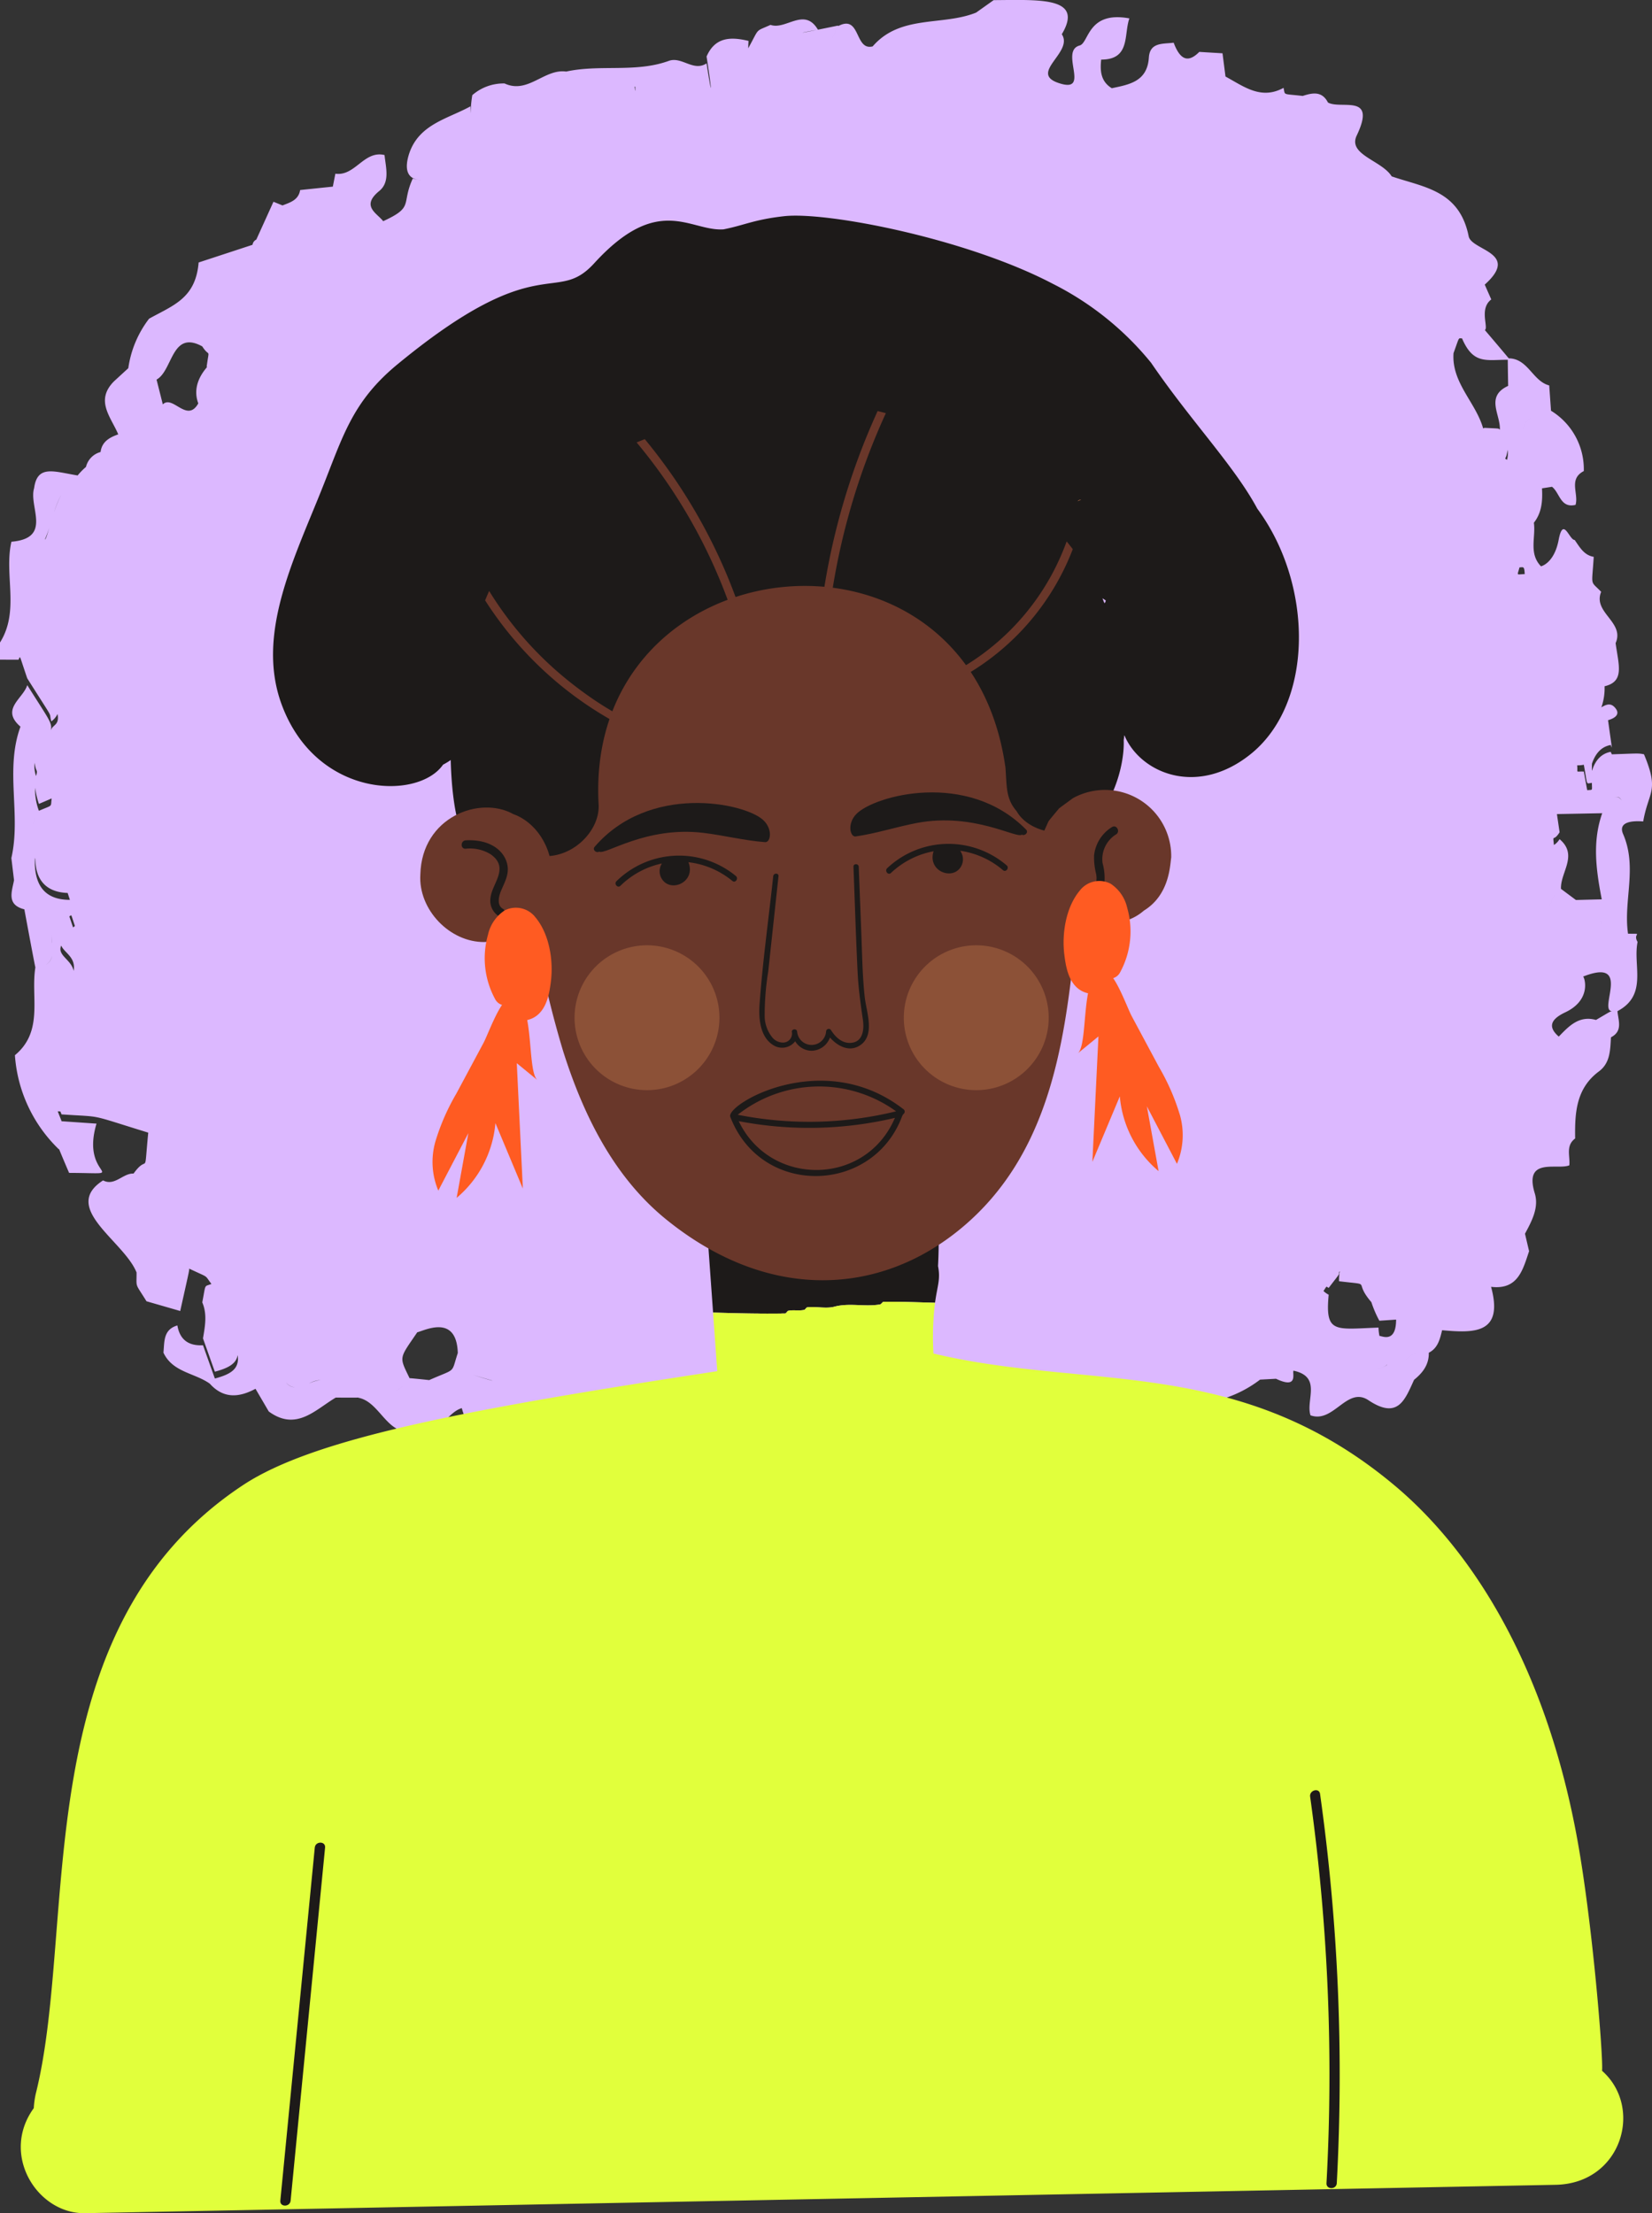
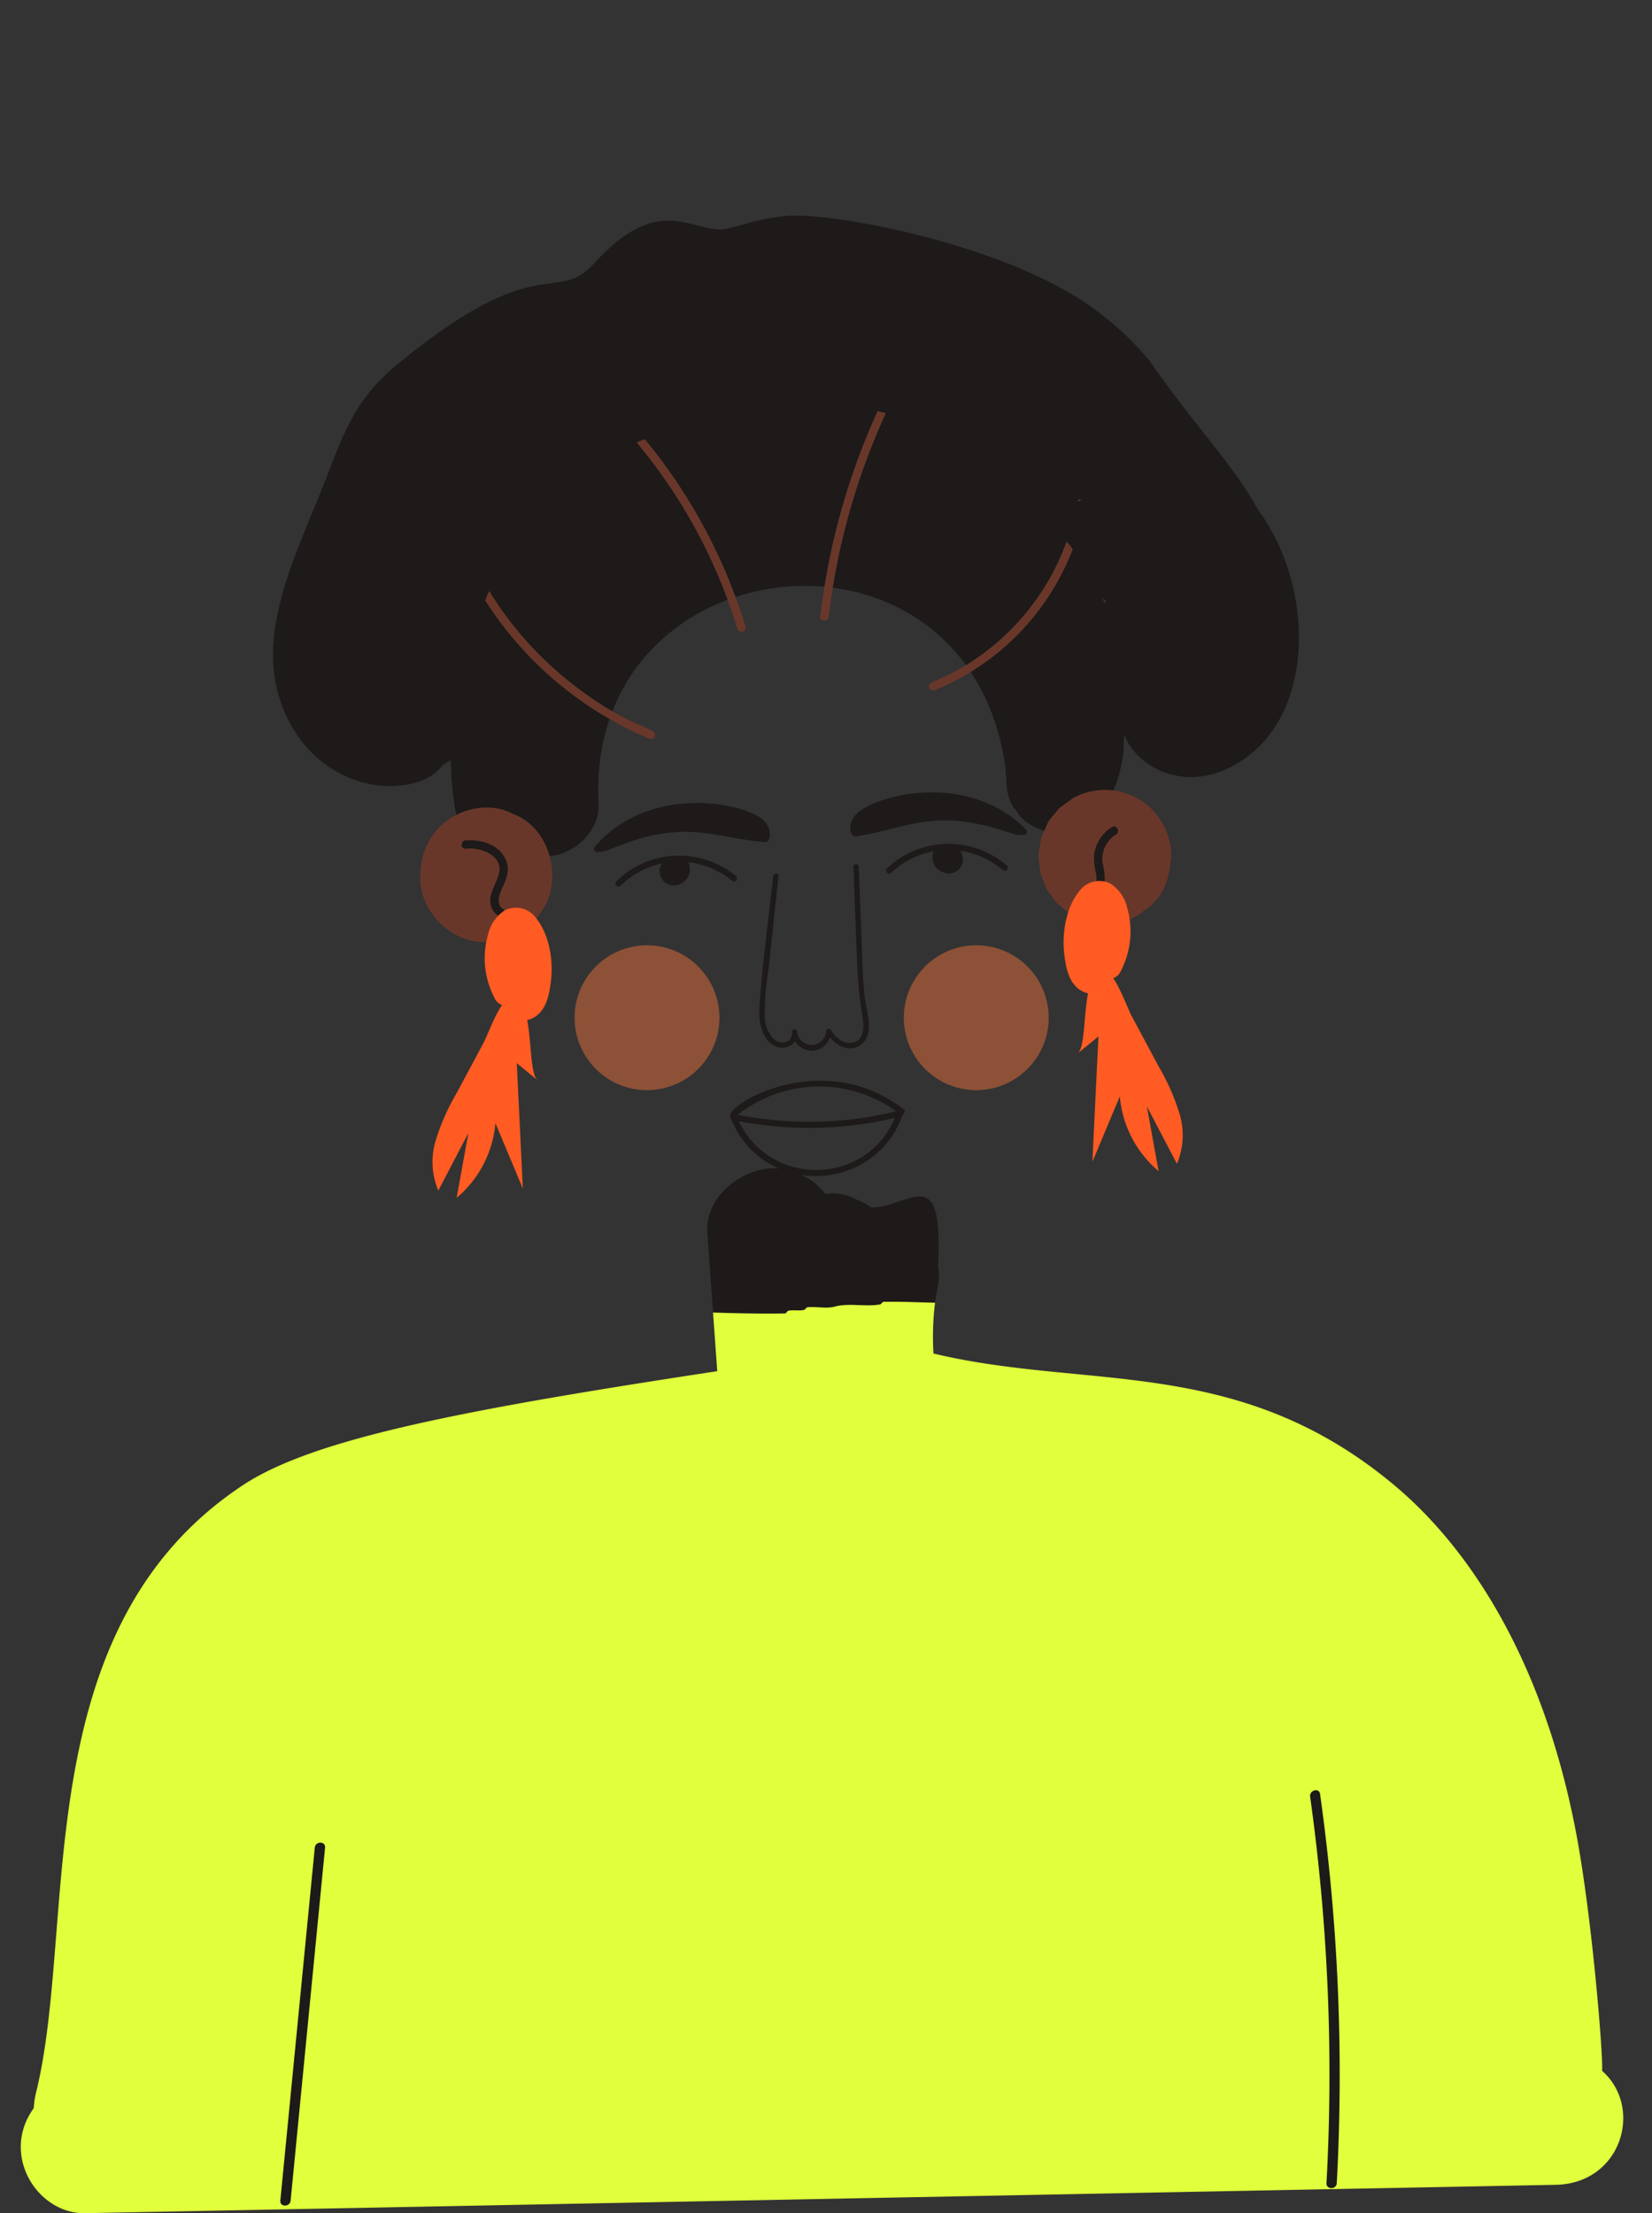
<svg xmlns="http://www.w3.org/2000/svg" width="310.036" height="415.36" viewBox="0 0 310.036 415.36">
  <rect x="0" y="0" width="310.036" height="415.36" fill="#333333" stroke="none" />
  <defs>
    <clipPath id="clip-path">
-       <rect id="Rectangle_79" data-name="Rectangle 79" width="310.036" height="289.384" fill="#dcb8ff" />
-     </clipPath>
+       </clipPath>
    <clipPath id="clip-path-2">
      <rect id="Rectangle_75" data-name="Rectangle 75" width="300.742" height="374.884" fill="none" />
    </clipPath>
  </defs>
  <g id="Group_393" data-name="Group 393" transform="translate(-87 -3280.905)">
    <g id="Group_232" data-name="Group 232" transform="translate(87 3280.905)">
      <g id="Group_156" data-name="Group 156" clip-path="url(#clip-path)">
-         <path id="Path_985" data-name="Path 985" d="M308.53,141.563c-1.081-.227-1.327-.153-6.035.007l-.209-.464c-3.871.689-3.524,5.887-3.524,2.232.6-1.789,1.659-3.186,3.524-3.52.3.663.36,1.554-.5-4.655,1.305-.373,2.465-1.142,1.216-2.452-.815-.852-1.632-.449-2.465.035a10.865,10.865,0,0,0,.6-3.953c3.8-.887,2.624-3.969,2.07-8.094,1.757-3.96-4.322-5.715-2.713-9.631-2.127-2.216-1.748-.8-1.395-6.562-1.846-.316-2.631-1.833-3.576-3.167-1.02.017-2.147-4.551-3.01,0-.841,4.42-3.326,4.958-3.315,4.939-2.336-2.417-.946-5.44-1.332-8.173a8.4,8.4,0,0,0-1.473-.054,8.4,8.4,0,0,1,1.473.054c1.515-1.914,1.648-4.156,1.526-6.455l1.877-.294c1.475,1.131,1.56,4.067,4.415,3.4.639-2.086-1.388-4.823,1.552-6.347a12.86,12.86,0,0,0-6.153-11.324q-.167-2.373-.336-4.747c-3.114-.813-3.951-5.017-7.567-5.087-.035.039.493.573-4.509-5.3.717-.512-1.114-4.006,1.2-5.754q-.615-1.389-1.225-2.779c6.724-6.033-2.471-6.373-3.016-9.071-1.739-8.644-8.4-9.173-14.448-11.244l0,0c-1.848-3-8.291-4.045-6.56-7.672,3.816-8-2.951-4.817-5.4-6.192-1.118-2.184-2.9-1.831-4.738-1.234-3.938-.445-3.241-.078-3.6-1.517-4.224,2.323-7.484-.281-10.893-2.125q-.278-2.181-.558-4.361-2.181-.127-4.357-.262c-1.768,1.776-3.417,2.016-4.81-1.728-1.955.272-4.463-.148-4.655,2.792-.292,4.492-3.635,5.054-6.957,5.754.307,1.475.305,1.465,0,0-2.073-1.268-2.221-3.252-1.992-5.372h0c5.527,0,4.213-4.686,5.292-7.733-7.852-1.456-7.563,4.6-9.332,5.085-3.906,1.068,2.317,9.2-4.019,7.018-5.52-1.9,2.923-5.758.669-9.13,4.187-7.018-4.021-6.458-12.791-6.4q-1.644,1.17-3.293,2.341c-6.327,2.55-14.214.325-19.41,6.34-3.43.88-2.219-6.048-6.449-3.821,0-.011-.057-.083-.059-.081-.351.885-.761,1.75-1.164,2.618.4-.867.813-1.735,1.164-2.618-1.574.325-2.807.573-3.766.765-2.554-4.313-6,.122-8.9-.9-2.964,1.351-2,.429-4.124,4.291-.007.1-.107.425,0-1.282-3.282-.791-6.264-.78-7.874,2.927,1.009,6.547,1.116,8.526,0,1.286-2.491,1.635-4.69-1.384-7.135-.449-6.24,2.243-12.883.6-19.212,1.988-4.108-.571-7.173,4.274-11.568,2.232a8.921,8.921,0,0,0-6.052,2.193c-.425,2.509-.316,5.026-.355,2.105-4.261,2.352-9.581,3.319-11.464,8.774-1.783,5.383,2.14,4.973,2.14,5.028A4.934,4.934,0,0,1,77.47,33.5c-2.238,4.9.336,5.3-5.558,8.012-1.083-1.456-4.263-2.794-.745-5.658,2.064-1.68,1.242-4.4,1-6.756-3.871-.926-5.507,4.028-9.226,3.5q-.239,1.21-.475,2.421c0,.017.209-.022-6.139.647-.3,1.883-1.861,2.323-3.311,2.888-.564-.231-1.127-.462-1.693-.689q-1.608,3.554-3.217,7.094a1.323,1.323,0,0,0-.717.985q-5.057,1.661-10.11,3.317c-.567,6.756-4.764,8.023-9.3,10.551a19.792,19.792,0,0,0-3.9,9.287q-1.337,1.229-2.674,2.456c-3.622,3.627-.564,6.728.785,9.964-1.632.578-3.06,1.358-3.317,3.313a3.843,3.843,0,0,0-2.74,2.8,12.474,12.474,0,0,0-1.563,1.6c-4.483-.732-7.56-2.057-8.169,2.389-1.066,3.5,3.507,9.389-4.259,10.049C.721,107.9,3.746,114.625,0,120.584V123.8q1.739.007,3.478.011c.379-.728.035-1.181,1.632,3.487,5.44,8.62,3.919,5.9,4.522,8.092A3.726,3.726,0,0,0,10.8,134c.412,2.243-1.035,1.935-1.251,3.171.253-1.563-.155-1.807-4.435-8.587-.763,2.541-5.091,4.5-1.271,7.794-2.957,8.051.15,16.524-1.709,24.652q.248,2.082.5,4.161c-.421,2.2-1.432,4.612,1.938,5.47.567,3.075,2.023,10.884,2.068,10.884-.911,5.584,1.615,11.967-3.842,16.494a27.127,27.127,0,0,0,8.284,17.688c.015-.166-.377-.878,1.885,4.394,12.259.054,1.99,1.277,5.146-9.243l-6.567-.451c.009-.076-.316-.822-.713-1.861.615.063.427-.144.71.575,8.14.562,4.605-.166,16.278,3.428-.861,8.953.116,3.707-2.755,7.68-2-.092-3.533,2.424-5.721,1.284-8.025,5.159,3.925,11.366,6.283,17.279.017,3.034-.357,1.809,1.866,5.405q3.165.912,6.329,1.826c1.48-6.68,1.768-7.783,1.672-7.959,3.949,1.883,2.766,1.037,4.187,2.881-1.432.569-1.02-.15-1.72,3.459.961,2.236.51,4.5.135,6.761q1.108,3.122,2.221,6.248c2.563-.678,4.017-1.506,4.293-3.119.351,2.5-1.122,3.566-4.291,4.4.007-.015-.124-.34-2.223-6.246-2.674.148-4.341-1-4.808-3.716-2.679.778-2.41,3.064-2.615,5.106,1.726,3.7,5.861,3.794,8.7,5.823,2.574,2.864,5.5,2.613,8.576.959l2.491,4.259c5.152,3.76,8.681-.292,12.571-2.609,4.858.033,4.259-.028,4.219.026,4.459.819,5.518,8.223,11.564,5.972,3.823,1.144,4.984-3.169,7.872-4.015,1.678,6.257,7.131,9.269,12.665,9.269-1.007,4.483-6.617,1.312-8.513,5.536,5.037,1.19,8.234,6.438,14.171,5.381-.19.464-.384.931-.575,1.4,2.164,2.173,1.807,1.343,1.689,3.522h11.255c3.125-4.154,8.864-.325,12.262-3.648a12.624,12.624,0,0,0,2.75.329c.327,2.463,3.991.809,4.28,3.319h16.076q.183-1.383.364-2.764c-4.485-.926-2.79-.12-3.89-2.561.626-.022.514.026.689.615,3.23.663,3.609.942,4.37.092a2.262,2.262,0,0,1-.017-.9c1.107-.074-.381.5.017,2.19,8.661,1.425,16.647-1,24.477-4.3,2.288.944,4.59,1.983,6.325-.913,0-.017,2.99-1.223,3.008-1.223,2.073,1.443,4.278.663,6.451.39,4.912,1.122,9.882,2.471,13.044-3.306,1.425-2.339,3.254-3.716,6.139-2.572q1.648-.422,3.3-.848c.578-1.632,2.1-3.049,1.151-5.032-4.592,1.107-5.165-.3-4.9-2.245.248,1.19,1.419,1.8,4.9.959,2.984-6.656,2.286-5.664,2.539-4.383,2.145-.911,4.174-1.031,5.2,1.5,1.227,3.019-1.608,2.4-2.984,3.147-1.881,1.018-.983,2.663-.75,4.134,4.35.85,8.546.07,12.7-1.183q-.958-1.559-1.916-3.123c-2.408-1.356-3.158-2.966-2.785-4.747a22.27,22.27,0,0,0,6.323-3.387q1.5-.082,2.992-.161c4.267,2.027,3-1.1,3.284-1.519,5.381,1.151,2.256,5.534,3.186,8.378,4.346,1.578,6.846-5.518,10.873-2.835,5.551,3.7,6.846-.07,8.57-3.834,1.624-1.31,2.814-2.853,2.759-5.076,1.728-.878,2.086-2.567,2.5-4.224,5.937.527,11.608.756,9.189-8.145,5.041.61,5.954-3.18,7.133-6.687q-.386-1.641-.769-3.282c1.282-2.371,2.648-4.921,1.837-7.576-2.1-6.883,4.226-4.331,6.482-5.257.185-1.72-.739-3.677,1.094-5.037-.07-4.745.135-9.374,4.461-12.588,2.149-1.6,2.114-4.049,2.262-6.4,2.267-1.177,1.375-3.134,1.218-4.91h0c5.745-3.027,2.866-8.563,3.777-12.994-1.022-1.711,1.332-1.508-1.792-1.541-.909-6.174,1.8-12.432-.924-18.7-1.027-2.36,1.853-2.524,3.77-2.365,1.011-5.771,3.075-5.579.15-12.606M8.421,101.25a21.873,21.873,0,0,0,.822-2.186c-.379,1.282-.652,2.186-.822,2.186m1.739-5.15a18.766,18.766,0,0,1,1.3-3.184,23.212,23.212,0,0,0-1.3,3.184M9.7,149.843c-.238,1.722.333,1.14-2.4,2.321a11.075,11.075,0,0,1-.7-4.324,15.688,15.688,0,0,0,.7,3.036l2.4-1.033m-3.206-6.689c.231,1.833.656,1.133.277,2.482a5.521,5.521,0,0,1-.277-2.482m.161,10.154a4.207,4.207,0,0,0-.39,1.541,4.124,4.124,0,0,1,.39-1.541m1.985,27.74a2.432,2.432,0,0,0,1.131-1.735,2.319,2.319,0,0,1-1.131,1.735m1.04-5.592c-.011.983.15,2.077.05,1.367a13.324,13.324,0,0,1-.05-1.367m-3.13-14.408c.272,0-.669,6.3,6.146,6.538.139.432.283.859.421,1.292-4.76.007-6.767-2.787-6.567-7.831m7.273,21.169c-.436-2.16-3.149-2.914-2.33-4.751.584,1.388,2.774,2.138,2.33,4.751m-.109-8.164-.7-2.062a4.514,4.514,0,0,0-1.741.362,4.552,4.552,0,0,1,1.741-.364c.49-.264.207-.671,1.042,1.791a2.4,2.4,0,0,1-.342.272m23.5-98.345c-2.116,3.786-4.8-1.667-6.658.19-1.181-4.7-1.186-4.666-1.168-4.657,3.066-1.7,2.79-9.4,8.57-6.231,1.438,2.256,1.327.033.822,3.86.706-.379-3.138,2.65-1.565,6.839M48.033,259.569a2.61,2.61,0,0,1,1.107-1.9,2.61,2.61,0,0,0-1.107,1.9m5.645-.153a2.2,2.2,0,0,0,1.678.942,2.047,2.047,0,0,1-1.678-.942m4.317.233a4.8,4.8,0,0,1,2.177-.65,6.417,6.417,0,0,0-2.177.65M62.827,39.942q-.265-3.684,0,0a5.456,5.456,0,0,1,2.635,2.493,5.456,5.456,0,0,0-2.635-2.493M73.7,261.02c1.144-.126,1.445-.425,2.356-1.458-.918,1.042-1.21,1.332-2.356,1.458m12.216-7.092c-1.316,3.991-.166,2.779-5.366,5.08-.068.371-.107.754-.163,1.129.057-.375.1-.756.163-1.129-.323-.035-3.359-.357-3.685-.357-2-4.139-1.975-3.583,1.443-8.611,1.478-.377,7.38-3.439,7.608,3.888l4.025-1.637h0q-2.014.817-4.025,1.637m2.489,4c4.35,1.292,3.949,1.14,3.949,1.179-1.316-.349-2.633-.789-3.949-1.179m11.34,11.815a5.719,5.719,0,0,1,1.515,3.515,5.731,5.731,0,0,0-1.515-3.515m50.328-6.122a4.42,4.42,0,0,1-2.7-1.517,4.637,4.637,0,0,0,2.7,1.517M153.258,5.627c-4.854.968-1.892.279,0,0M143.211,243.419c3.76.142,2.716.482,3.117-1.349.139.061.281.118.423.177-1.024,1.876-.739,4.655,1.088,5.361.1-.1.05-.371.179,1.927,2.914.22,3.2,2.014,3.077,4.058-.124-1.465-.8-2.6-3.077-2.772-1.883,1.055-1.38,2.768-1.207,4.387q1.984.288,3.971.573c-.8,4.208.161,7-.558,4.25-4.527.113-2.761.349-7.961-1.175-1.027-2.308-.312-.357.072-1.85-1.469-4.642.074-9.09.878-13.587M119.226,16.269c.028,1.565-.068.318-.122,0,.041,0,.081,0,.122,0M165.439,281c-1.809-.026.6-.264,1.179-.362a1.634,1.634,0,0,1-1.179.362m29.089-2.851c-.325-.329-.29.031,1.665-.7a3.306,3.306,0,0,1-1.665.7M192.665,5.609a5.687,5.687,0,0,1,3.607-.693,5.53,5.53,0,0,0-3.607.693m65.719,251.374c2.053-.667,1.748-.787,1.94-.894-.1.094.107.229-1.94.894m.5-6.272a8.655,8.655,0,0,1-.174-1.556c-8.175.29-10.045,1.168-9.354-6.168a4.24,4.24,0,0,1-.974-.7c.724-1.044.41-.863.974-.582,2.254-2.942,1.935-2.41,1.957-2.975.3-.34-.041-.063-.009,1.726,6.588.809,2.463-.259,6.068,3.93a20.311,20.311,0,0,0,1.5,3.483l3.138-.211c0,4.49-2.668,3.058-3.123,3.058m4.788,4.788h0a3.282,3.282,0,0,1,2.193-1.523,3.29,3.29,0,0,0-2.193,1.523M282.828,86.3c-.656-.462-.177.2.116-1.879a4.773,4.773,0,0,1-.116,1.879m-1.34-5.649c-.314-.29.05-.2-2.877-.355l-.266.1c-1.377-4.886-5.952-8.554-5.558-14.116,1.157-3.184.857-2.79,1.6-2.768,2.105,4.932,4.555,3.995,8.563,4.008.039-.039-.009-.532.089,4.9-4.352,2-1.395,5.42-1.556,8.234m6.157-2.341a3.01,3.01,0,0,0-1.815,2.537,3.006,3.006,0,0,1,1.815-2.537m-1.489,29.431c-1.643.046-1.4.375-.985-1.258.748-.022.907-.283.985,1.258,1.258,1.234,2,1.395,2.439.928-.44.466-1.181.305-2.439-.928m14.611,66.477c-.61-1.053-.5-2.652-.3-4.326-.2,1.674-.309,3.274.3,4.326m-3.522-30.7c.752,4.117.336,3.515,1.517,3.409,0,1.543.229,1.266-.883,1.366q-.317-1.746-.634-3.491c-1.617-.085-1.1.4-1.247-1.17a5.6,5.6,0,0,0,1.247-.113M292.694,156.2q-.252-1.71-.5-3.417l8.5-.163c-1.9,5.377-1.131,10.769-.087,16.163l-4.851.122c-2.936-2.179-2.779-2.084-2.8-2.075-.155-3.112,3.3-6.327-.266-9.343a3.346,3.346,0,0,1-1.057,1.1c-.244-2.24-.142-.449,1.057-2.389m-.6,11.32c-.946,1.059-1.212,2.641-1.833,3.951.621-1.31.885-2.892,1.833-3.951m7.432,23.9c-3.186-.876-5.072,1.153-6.983,3.125-2.2-1.9-1.377-3.326,1.223-4.555,4.865-2.3,3.694-6.371,3.35-6.713,9.3-3.657,2.737,6.4,5.427,6.5-.353.024-.623.251-3.016,1.643m3.25-41.756c1.948-.475.693.957,3.491,1.271-2.659-.3-1.693-1.709-3.491-1.271" transform="translate(0 0)" fill="#dcb8ff" />
+         <path id="Path_985" data-name="Path 985" d="M308.53,141.563c-1.081-.227-1.327-.153-6.035.007l-.209-.464c-3.871.689-3.524,5.887-3.524,2.232.6-1.789,1.659-3.186,3.524-3.52.3.663.36,1.554-.5-4.655,1.305-.373,2.465-1.142,1.216-2.452-.815-.852-1.632-.449-2.465.035a10.865,10.865,0,0,0,.6-3.953c3.8-.887,2.624-3.969,2.07-8.094,1.757-3.96-4.322-5.715-2.713-9.631-2.127-2.216-1.748-.8-1.395-6.562-1.846-.316-2.631-1.833-3.576-3.167-1.02.017-2.147-4.551-3.01,0-.841,4.42-3.326,4.958-3.315,4.939-2.336-2.417-.946-5.44-1.332-8.173a8.4,8.4,0,0,0-1.473-.054,8.4,8.4,0,0,1,1.473.054c1.515-1.914,1.648-4.156,1.526-6.455l1.877-.294c1.475,1.131,1.56,4.067,4.415,3.4.639-2.086-1.388-4.823,1.552-6.347a12.86,12.86,0,0,0-6.153-11.324q-.167-2.373-.336-4.747c-3.114-.813-3.951-5.017-7.567-5.087-.035.039.493.573-4.509-5.3.717-.512-1.114-4.006,1.2-5.754q-.615-1.389-1.225-2.779c6.724-6.033-2.471-6.373-3.016-9.071-1.739-8.644-8.4-9.173-14.448-11.244l0,0c-1.848-3-8.291-4.045-6.56-7.672,3.816-8-2.951-4.817-5.4-6.192-1.118-2.184-2.9-1.831-4.738-1.234-3.938-.445-3.241-.078-3.6-1.517-4.224,2.323-7.484-.281-10.893-2.125q-.278-2.181-.558-4.361-2.181-.127-4.357-.262c-1.768,1.776-3.417,2.016-4.81-1.728-1.955.272-4.463-.148-4.655,2.792-.292,4.492-3.635,5.054-6.957,5.754.307,1.475.305,1.465,0,0-2.073-1.268-2.221-3.252-1.992-5.372h0c5.527,0,4.213-4.686,5.292-7.733-7.852-1.456-7.563,4.6-9.332,5.085-3.906,1.068,2.317,9.2-4.019,7.018-5.52-1.9,2.923-5.758.669-9.13,4.187-7.018-4.021-6.458-12.791-6.4q-1.644,1.17-3.293,2.341c-6.327,2.55-14.214.325-19.41,6.34-3.43.88-2.219-6.048-6.449-3.821,0-.011-.057-.083-.059-.081-.351.885-.761,1.75-1.164,2.618.4-.867.813-1.735,1.164-2.618-1.574.325-2.807.573-3.766.765-2.554-4.313-6,.122-8.9-.9-2.964,1.351-2,.429-4.124,4.291-.007.1-.107.425,0-1.282-3.282-.791-6.264-.78-7.874,2.927,1.009,6.547,1.116,8.526,0,1.286-2.491,1.635-4.69-1.384-7.135-.449-6.24,2.243-12.883.6-19.212,1.988-4.108-.571-7.173,4.274-11.568,2.232c-.425,2.509-.316,5.026-.355,2.105-4.261,2.352-9.581,3.319-11.464,8.774-1.783,5.383,2.14,4.973,2.14,5.028A4.934,4.934,0,0,1,77.47,33.5c-2.238,4.9.336,5.3-5.558,8.012-1.083-1.456-4.263-2.794-.745-5.658,2.064-1.68,1.242-4.4,1-6.756-3.871-.926-5.507,4.028-9.226,3.5q-.239,1.21-.475,2.421c0,.017.209-.022-6.139.647-.3,1.883-1.861,2.323-3.311,2.888-.564-.231-1.127-.462-1.693-.689q-1.608,3.554-3.217,7.094a1.323,1.323,0,0,0-.717.985q-5.057,1.661-10.11,3.317c-.567,6.756-4.764,8.023-9.3,10.551a19.792,19.792,0,0,0-3.9,9.287q-1.337,1.229-2.674,2.456c-3.622,3.627-.564,6.728.785,9.964-1.632.578-3.06,1.358-3.317,3.313a3.843,3.843,0,0,0-2.74,2.8,12.474,12.474,0,0,0-1.563,1.6c-4.483-.732-7.56-2.057-8.169,2.389-1.066,3.5,3.507,9.389-4.259,10.049C.721,107.9,3.746,114.625,0,120.584V123.8q1.739.007,3.478.011c.379-.728.035-1.181,1.632,3.487,5.44,8.62,3.919,5.9,4.522,8.092A3.726,3.726,0,0,0,10.8,134c.412,2.243-1.035,1.935-1.251,3.171.253-1.563-.155-1.807-4.435-8.587-.763,2.541-5.091,4.5-1.271,7.794-2.957,8.051.15,16.524-1.709,24.652q.248,2.082.5,4.161c-.421,2.2-1.432,4.612,1.938,5.47.567,3.075,2.023,10.884,2.068,10.884-.911,5.584,1.615,11.967-3.842,16.494a27.127,27.127,0,0,0,8.284,17.688c.015-.166-.377-.878,1.885,4.394,12.259.054,1.99,1.277,5.146-9.243l-6.567-.451c.009-.076-.316-.822-.713-1.861.615.063.427-.144.71.575,8.14.562,4.605-.166,16.278,3.428-.861,8.953.116,3.707-2.755,7.68-2-.092-3.533,2.424-5.721,1.284-8.025,5.159,3.925,11.366,6.283,17.279.017,3.034-.357,1.809,1.866,5.405q3.165.912,6.329,1.826c1.48-6.68,1.768-7.783,1.672-7.959,3.949,1.883,2.766,1.037,4.187,2.881-1.432.569-1.02-.15-1.72,3.459.961,2.236.51,4.5.135,6.761q1.108,3.122,2.221,6.248c2.563-.678,4.017-1.506,4.293-3.119.351,2.5-1.122,3.566-4.291,4.4.007-.015-.124-.34-2.223-6.246-2.674.148-4.341-1-4.808-3.716-2.679.778-2.41,3.064-2.615,5.106,1.726,3.7,5.861,3.794,8.7,5.823,2.574,2.864,5.5,2.613,8.576.959l2.491,4.259c5.152,3.76,8.681-.292,12.571-2.609,4.858.033,4.259-.028,4.219.026,4.459.819,5.518,8.223,11.564,5.972,3.823,1.144,4.984-3.169,7.872-4.015,1.678,6.257,7.131,9.269,12.665,9.269-1.007,4.483-6.617,1.312-8.513,5.536,5.037,1.19,8.234,6.438,14.171,5.381-.19.464-.384.931-.575,1.4,2.164,2.173,1.807,1.343,1.689,3.522h11.255c3.125-4.154,8.864-.325,12.262-3.648a12.624,12.624,0,0,0,2.75.329c.327,2.463,3.991.809,4.28,3.319h16.076q.183-1.383.364-2.764c-4.485-.926-2.79-.12-3.89-2.561.626-.022.514.026.689.615,3.23.663,3.609.942,4.37.092a2.262,2.262,0,0,1-.017-.9c1.107-.074-.381.5.017,2.19,8.661,1.425,16.647-1,24.477-4.3,2.288.944,4.59,1.983,6.325-.913,0-.017,2.99-1.223,3.008-1.223,2.073,1.443,4.278.663,6.451.39,4.912,1.122,9.882,2.471,13.044-3.306,1.425-2.339,3.254-3.716,6.139-2.572q1.648-.422,3.3-.848c.578-1.632,2.1-3.049,1.151-5.032-4.592,1.107-5.165-.3-4.9-2.245.248,1.19,1.419,1.8,4.9.959,2.984-6.656,2.286-5.664,2.539-4.383,2.145-.911,4.174-1.031,5.2,1.5,1.227,3.019-1.608,2.4-2.984,3.147-1.881,1.018-.983,2.663-.75,4.134,4.35.85,8.546.07,12.7-1.183q-.958-1.559-1.916-3.123c-2.408-1.356-3.158-2.966-2.785-4.747a22.27,22.27,0,0,0,6.323-3.387q1.5-.082,2.992-.161c4.267,2.027,3-1.1,3.284-1.519,5.381,1.151,2.256,5.534,3.186,8.378,4.346,1.578,6.846-5.518,10.873-2.835,5.551,3.7,6.846-.07,8.57-3.834,1.624-1.31,2.814-2.853,2.759-5.076,1.728-.878,2.086-2.567,2.5-4.224,5.937.527,11.608.756,9.189-8.145,5.041.61,5.954-3.18,7.133-6.687q-.386-1.641-.769-3.282c1.282-2.371,2.648-4.921,1.837-7.576-2.1-6.883,4.226-4.331,6.482-5.257.185-1.72-.739-3.677,1.094-5.037-.07-4.745.135-9.374,4.461-12.588,2.149-1.6,2.114-4.049,2.262-6.4,2.267-1.177,1.375-3.134,1.218-4.91h0c5.745-3.027,2.866-8.563,3.777-12.994-1.022-1.711,1.332-1.508-1.792-1.541-.909-6.174,1.8-12.432-.924-18.7-1.027-2.36,1.853-2.524,3.77-2.365,1.011-5.771,3.075-5.579.15-12.606M8.421,101.25a21.873,21.873,0,0,0,.822-2.186c-.379,1.282-.652,2.186-.822,2.186m1.739-5.15a18.766,18.766,0,0,1,1.3-3.184,23.212,23.212,0,0,0-1.3,3.184M9.7,149.843c-.238,1.722.333,1.14-2.4,2.321a11.075,11.075,0,0,1-.7-4.324,15.688,15.688,0,0,0,.7,3.036l2.4-1.033m-3.206-6.689c.231,1.833.656,1.133.277,2.482a5.521,5.521,0,0,1-.277-2.482m.161,10.154a4.207,4.207,0,0,0-.39,1.541,4.124,4.124,0,0,1,.39-1.541m1.985,27.74a2.432,2.432,0,0,0,1.131-1.735,2.319,2.319,0,0,1-1.131,1.735m1.04-5.592c-.011.983.15,2.077.05,1.367a13.324,13.324,0,0,1-.05-1.367m-3.13-14.408c.272,0-.669,6.3,6.146,6.538.139.432.283.859.421,1.292-4.76.007-6.767-2.787-6.567-7.831m7.273,21.169c-.436-2.16-3.149-2.914-2.33-4.751.584,1.388,2.774,2.138,2.33,4.751m-.109-8.164-.7-2.062a4.514,4.514,0,0,0-1.741.362,4.552,4.552,0,0,1,1.741-.364c.49-.264.207-.671,1.042,1.791a2.4,2.4,0,0,1-.342.272m23.5-98.345c-2.116,3.786-4.8-1.667-6.658.19-1.181-4.7-1.186-4.666-1.168-4.657,3.066-1.7,2.79-9.4,8.57-6.231,1.438,2.256,1.327.033.822,3.86.706-.379-3.138,2.65-1.565,6.839M48.033,259.569a2.61,2.61,0,0,1,1.107-1.9,2.61,2.61,0,0,0-1.107,1.9m5.645-.153a2.2,2.2,0,0,0,1.678.942,2.047,2.047,0,0,1-1.678-.942m4.317.233a4.8,4.8,0,0,1,2.177-.65,6.417,6.417,0,0,0-2.177.65M62.827,39.942q-.265-3.684,0,0a5.456,5.456,0,0,1,2.635,2.493,5.456,5.456,0,0,0-2.635-2.493M73.7,261.02c1.144-.126,1.445-.425,2.356-1.458-.918,1.042-1.21,1.332-2.356,1.458m12.216-7.092c-1.316,3.991-.166,2.779-5.366,5.08-.068.371-.107.754-.163,1.129.057-.375.1-.756.163-1.129-.323-.035-3.359-.357-3.685-.357-2-4.139-1.975-3.583,1.443-8.611,1.478-.377,7.38-3.439,7.608,3.888l4.025-1.637h0q-2.014.817-4.025,1.637m2.489,4c4.35,1.292,3.949,1.14,3.949,1.179-1.316-.349-2.633-.789-3.949-1.179m11.34,11.815a5.719,5.719,0,0,1,1.515,3.515,5.731,5.731,0,0,0-1.515-3.515m50.328-6.122a4.42,4.42,0,0,1-2.7-1.517,4.637,4.637,0,0,0,2.7,1.517M153.258,5.627c-4.854.968-1.892.279,0,0M143.211,243.419c3.76.142,2.716.482,3.117-1.349.139.061.281.118.423.177-1.024,1.876-.739,4.655,1.088,5.361.1-.1.05-.371.179,1.927,2.914.22,3.2,2.014,3.077,4.058-.124-1.465-.8-2.6-3.077-2.772-1.883,1.055-1.38,2.768-1.207,4.387q1.984.288,3.971.573c-.8,4.208.161,7-.558,4.25-4.527.113-2.761.349-7.961-1.175-1.027-2.308-.312-.357.072-1.85-1.469-4.642.074-9.09.878-13.587M119.226,16.269c.028,1.565-.068.318-.122,0,.041,0,.081,0,.122,0M165.439,281c-1.809-.026.6-.264,1.179-.362a1.634,1.634,0,0,1-1.179.362m29.089-2.851c-.325-.329-.29.031,1.665-.7a3.306,3.306,0,0,1-1.665.7M192.665,5.609a5.687,5.687,0,0,1,3.607-.693,5.53,5.53,0,0,0-3.607.693m65.719,251.374c2.053-.667,1.748-.787,1.94-.894-.1.094.107.229-1.94.894m.5-6.272a8.655,8.655,0,0,1-.174-1.556c-8.175.29-10.045,1.168-9.354-6.168a4.24,4.24,0,0,1-.974-.7c.724-1.044.41-.863.974-.582,2.254-2.942,1.935-2.41,1.957-2.975.3-.34-.041-.063-.009,1.726,6.588.809,2.463-.259,6.068,3.93a20.311,20.311,0,0,0,1.5,3.483l3.138-.211c0,4.49-2.668,3.058-3.123,3.058m4.788,4.788h0a3.282,3.282,0,0,1,2.193-1.523,3.29,3.29,0,0,0-2.193,1.523M282.828,86.3c-.656-.462-.177.2.116-1.879a4.773,4.773,0,0,1-.116,1.879m-1.34-5.649c-.314-.29.05-.2-2.877-.355l-.266.1c-1.377-4.886-5.952-8.554-5.558-14.116,1.157-3.184.857-2.79,1.6-2.768,2.105,4.932,4.555,3.995,8.563,4.008.039-.039-.009-.532.089,4.9-4.352,2-1.395,5.42-1.556,8.234m6.157-2.341a3.01,3.01,0,0,0-1.815,2.537,3.006,3.006,0,0,1,1.815-2.537m-1.489,29.431c-1.643.046-1.4.375-.985-1.258.748-.022.907-.283.985,1.258,1.258,1.234,2,1.395,2.439.928-.44.466-1.181.305-2.439-.928m14.611,66.477c-.61-1.053-.5-2.652-.3-4.326-.2,1.674-.309,3.274.3,4.326m-3.522-30.7c.752,4.117.336,3.515,1.517,3.409,0,1.543.229,1.266-.883,1.366q-.317-1.746-.634-3.491c-1.617-.085-1.1.4-1.247-1.17a5.6,5.6,0,0,0,1.247-.113M292.694,156.2q-.252-1.71-.5-3.417l8.5-.163c-1.9,5.377-1.131,10.769-.087,16.163l-4.851.122c-2.936-2.179-2.779-2.084-2.8-2.075-.155-3.112,3.3-6.327-.266-9.343a3.346,3.346,0,0,1-1.057,1.1c-.244-2.24-.142-.449,1.057-2.389m-.6,11.32c-.946,1.059-1.212,2.641-1.833,3.951.621-1.31.885-2.892,1.833-3.951m7.432,23.9c-3.186-.876-5.072,1.153-6.983,3.125-2.2-1.9-1.377-3.326,1.223-4.555,4.865-2.3,3.694-6.371,3.35-6.713,9.3-3.657,2.737,6.4,5.427,6.5-.353.024-.623.251-3.016,1.643m3.25-41.756c1.948-.475.693.957,3.491,1.271-2.659-.3-1.693-1.709-3.491-1.271" transform="translate(0 0)" fill="#dcb8ff" />
        <path id="Path_986" data-name="Path 986" d="M25.036,102.557c0,.044-.013.033.074.046Z" transform="translate(29.528 120.96)" fill="#dcb8ff" />
        <path id="Path_987" data-name="Path 987" d="M45.751,115.891h0v0c.035.044.037-.1,0,0" transform="translate(53.961 136.645)" fill="#dcb8ff" />
        <path id="Path_988" data-name="Path 988" d="M78.949,118.8c.048.026.039.028.041-.007l-.041.007" transform="translate(93.116 140.115)" fill="#dcb8ff" />
      </g>
    </g>
    <g id="Group_221" data-name="Group 221" transform="translate(90.9 3321.381)">
      <g id="Group_143" data-name="Group 143" clip-path="url(#clip-path-2)">
        <path id="Path_951" data-name="Path 951" d="M148.028,212.4c.211,0,.434-.516.644-.511.952-.187,1.894.045,2.847-.142.316.008.434-.516.749-.508,1.69-.17,3.363.292,4.951-.091,2.757-.775,5.685.033,8.54-.425.316.008.54-.514.75-.508,3.247-.051,6.45.1,9.664.173.44-3.236,1.06-4.36.561-6.875,1.06-20.087-5.076-11.068-12.558-10.984a9.181,9.181,0,0,0-2.68-1.478,9.311,9.311,0,0,0-4.739-1.18c-1.664.032-.783.321-2-.864a9.265,9.265,0,0,0-3.916-2.653c-7.209-4.016-18,2.609-17.4,10.885q.539,7.5,1.076,14.993c4.5.139,9.008.246,13.516.168" transform="translate(-4.592 -6.373)" fill="#1d1a19" />
-         <path id="Path_952" data-name="Path 952" d="M202.111,99.817c-2.693-21.788-17.384-45.938-37.266-46.305-28.859-10.6-72.167,13.234-66.959,68.234a193.147,193.147,0,0,0,7.226,36.722c3.717,11.783,9.389,23.56,19.3,31.616,19.167,15.584,40.186,14.473,55.6,1.571,16.26-13.607,19.074-34.183,21.022-51.576,1.628-14.546,2.877-25.7,1.078-40.261" transform="translate(-3.354 -1.757)" fill="#69372a" />
        <path id="Path_953" data-name="Path 953" d="M225.162,37.836c.03.026.059.049.084.068-.037-.066-.071-.125-.1-.18l-.076-.032.1.144" transform="translate(-7.747 -1.297)" fill="#1d1a19" />
        <path id="Path_954" data-name="Path 954" d="M224.944,37.426a1.259,1.259,0,0,0-.12-.142l.072.131.047.011" transform="translate(-7.738 -1.283)" fill="#1d1a19" />
        <path id="Path_955" data-name="Path 955" d="M225.047,37.664c.028.016.056.031.085.045l-.015-.025-.1-.067.029.046" transform="translate(-7.745 -1.295)" fill="#1d1a19" />
        <path id="Path_956" data-name="Path 956" d="M213.822,27.615a56.392,56.392,0,0,0-18.451-14.829C179.174,4.281,152.95-.8,144.934.1c-5.675.639-7.485,1.711-11.368,2.469-6.256.423-12.164-6.885-24.278,6.382-7.28,7.972-10.222-3.036-36.89,18.935-8.593,7.08-10.26,13.6-14.328,23.74-5.263,13.125-12.194,27.032-7.46,40.011,6.464,17.715,25.662,18.118,30.324,11.4a13.5,13.5,0,0,0,1.443-.875c.042,2.343.432,12.185,2.938,15.06,2.158,3.515,7.761,5.564,12.831,2.749,6.343,1.472,12.279-4.214,11.987-9.457-2.749-49.179,69.266-57.338,76.348-6.951.278,3.481.028,5.819,2.1,8.2,2.317,4.139,9.832,5.5,13.72,2.108,3.891-2.389,6.572-10.222,6.378-15.458.2-1.275-.048-1.086.637.164,3.528,6.436,13.581,10.15,23.137,2.515,11.986-9.574,11.848-31.849,1.3-46.094-4.311-8.039-12.468-16.444-19.937-27.39m-9.125,44.2.631.415c-.249.743-.21.645-.631-.415" transform="translate(-1.688 0)" fill="#1d1a19" />
        <path id="Path_957" data-name="Path 957" d="M138.6,78.993a100.19,100.19,0,0,0-18.9-34.936q.757-.319,1.534-.62a101.8,101.8,0,0,1,18.894,35.172c.3.976-1.238,1.35-1.531.383" transform="translate(-4.12 -1.495)" fill="#69372a" />
        <path id="Path_958" data-name="Path 958" d="M122.1,100.168a.8.8,0,0,1-.985.528A67.725,67.725,0,0,1,90.25,74.708q.368-.892.756-1.763a65.983,65.983,0,0,0,15.306,17.207c11.263,8.89,16.341,8.257,15.791,10.016" transform="translate(-3.106 -2.511)" fill="#69372a" />
        <path id="Path_959" data-name="Path 959" d="M167.7,38.37a127.583,127.583,0,0,0-10.725,38.2c-.117,1-1.7.969-1.579-.039a128.551,128.551,0,0,1,10.758-38.552q.778.185,1.545.392" transform="translate(-5.348 -1.307)" fill="#69372a" />
        <path id="Path_960" data-name="Path 960" d="M202.357,63.314q.588.717,1.149,1.453A46.6,46.6,0,0,1,177.7,91.192a.811.811,0,0,1-1.074-.31c-.692-1.289,1.177-.934,6.591-4.187a45.345,45.345,0,0,0,19.139-23.382" transform="translate(-6.075 -2.179)" fill="#69372a" />
        <path id="Path_961" data-name="Path 961" d="M206.079,55.2c-.227.1-.455.2-.685.285a.863.863,0,0,1,.685-.285" transform="translate(-7.07 -1.9)" fill="#c0714d" />
        <path id="Path_962" data-name="Path 962" d="M95.074,116.255c-6.22-3.463-17.153.5-17.415,11.359-.407,6.547,5.5,12.753,12.066,12.666,2.789-.306,5.558-.312,8.831-3.409,1.661-2.045,3.709-4.091,3.834-8.656.145-6-3.274-10.534-7.316-11.959" transform="translate(-2.672 -3.959)" fill="#69372a" />
        <path id="Path_963" data-name="Path 963" d="M222.713,124.283a12.437,12.437,0,0,0-18.433-11.125c-.023.013-2.577,1.882-2.6,1.911-1.092,1.317-1.792,2.125-2.01,2.479-.021.034-1.327,2.934-1.333,2.955-.018.057-.545,3.295-.54,3.415,0,.012.359,3.3.368,3.334s1.181,3.007,1.186,3.017c.031.059,1.882,2.573,1.892,2.584.053.058,2.482,2.024,2.493,2.031s2.91,1.318,2.959,1.333c.011,0,3.275.523,3.311.524.07,0,3.253-.356,3.318-.364a9.311,9.311,0,0,0,4.259-2.111c4.832-2.966,4.9-8.512,5.131-9.982" transform="translate(-6.808 -3.842)" fill="#69372a" />
        <path id="Path_964" data-name="Path 964" d="M288.048,376.824c-30.648.59-226,4.359-275.979,5.324-8.948.172-15.973-10.983-9.628-19.714a15.652,15.652,0,0,1,.44-2.977C10.7,327.664.7,272.538,41.769,245.468c13.318-8.772,41.729-14.156,88.94-21.342q-.394-5.5-.79-11c4.5.138,9.008.245,13.517.167.211.006.434-.516.644-.511.952-.187,1.894.046,2.847-.141.316.008.434-.517.749-.509,1.689-.17,3.363.293,4.951-.091,2.757-.775,5.685.033,8.54-.424.316.007.539-.514.749-.509,3.248-.051,6.45.1,9.664.174a53.163,53.163,0,0,0-.294,9.527c29.135,6.971,57.214.2,86.527,24.754,14.475,12.122,28.171,33.5,34.185,65.778,2.972,15.955,5.04,41.964,4.763,44.084,7.825,6.9,3.689,21.157-8.713,21.4" transform="translate(0 -7.266)" fill="#e1ff3c" />
        <path id="Path_965" data-name="Path 965" d="M190.805,126.128a16.783,16.783,0,0,0-22.414.537c-.529.5.173,1.4.709.893a15.866,15.866,0,0,1,8-4.069c-1.2,3.711,3.53,5.549,5.118,2.913a2.7,2.7,0,0,0-.137-3.009,15.787,15.787,0,0,1,8.042,3.645c.559.478,1.241-.436.686-.911" transform="translate(-5.789 -4.203)" fill="#1d1a19" />
        <path id="Path_966" data-name="Path 966" d="M170.35,173.445c-15.085-11.652-33.336-.843-32.451,1.465,5.809,15.149,26.881,14.555,32.292-.221a.5.5,0,0,0,.137-.256.563.563,0,0,0,.022-.988m-30.865,2.278a69.941,69.941,0,0,0,29.314-.616c-5.5,12.9-23.423,12.972-29.314.616m-.187-1.2a24.674,24.674,0,0,1,29.72-.645,68.6,68.6,0,0,1-29.72.645" transform="translate(-4.745 -5.787)" fill="#1d1a19" />
        <path id="Path_967" data-name="Path 967" d="M194.216,119.071c-11.025-11.177-28.439-6.389-31.838-2.937-1.789,1.816-1.188,4.376-.142,4.226,3.9-.558,7.652-1.807,11.518-2.533,10.648-2,18.68,3.011,19.663,2.2.572.3,1.322-.426.8-.956" transform="translate(-5.55 -3.858)" fill="#1d1a19" />
        <path id="Path_968" data-name="Path 968" d="M115.775,129.18a16.781,16.781,0,0,1,22.4-.98c.563.463-.077,1.406-.645.939a15.874,15.874,0,0,0-8.255-3.52c1.451,3.622-3.147,5.775-4.909,3.253a2.7,2.7,0,0,1-.067-3.012,15.78,15.78,0,0,0-7.777,4.181c-.526.515-1.268-.351-.745-.862" transform="translate(-3.979 -4.281)" fill="#1d1a19" />
        <path id="Path_969" data-name="Path 969" d="M111.533,122.378c10.245-11.9,27.942-8.3,31.567-5.084,1.908,1.692,1.48,4.286.428,4.208-3.929-.294-7.757-1.285-11.663-1.749-10.759-1.277-18.434,4.268-19.47,3.524-.549.339-1.347-.335-.861-.9" transform="translate(-3.834 -3.929)" fill="#1d1a19" />
        <path id="Path_970" data-name="Path 970" d="M211.937,118.827a7.166,7.166,0,0,0-3.363,5.33,12.636,12.636,0,0,0,.391,3.488c.489,2.972-1.616,2.136-1.3,3.394.337,1.324,2.435.273,2.849-1.727a10.435,10.435,0,0,0-.345-3.719,5.476,5.476,0,0,1,2.528-5.382c.863-.529.106-1.916-.764-1.383" transform="translate(-7.147 -4.086)" fill="#1d1a19" />
        <path id="Path_971" data-name="Path 971" d="M93.408,134.252c-1.125-.654-.767-2.288-.366-3.272.654-1.606,1.566-3.075,1.243-4.883-.451-2.517-2.975-4.926-7.813-4.688-1.009.049-1.055,1.628-.039,1.578a7.392,7.392,0,0,1,4.711,1.051c3.577,2.54.271,5.43-.031,8.1a3.435,3.435,0,0,0,1.465,3.458c.879.511,1.709-.832.829-1.344" transform="translate(-2.949 -4.178)" fill="#1d1a19" />
        <path id="Path_972" data-name="Path 972" d="M163.342,151.112c-.442-3.948-.492-7.941-.646-11.908q-.248-6.337-.493-12.673c-.025-.633-1.014-.637-.989,0,.258,6.628.457,13.26.784,19.885.148,2.993.56,5.892.989,8.851.25,1.727.04,4.087-2.158,4.308-1.708.172-2.986-1.04-3.83-2.386a.5.5,0,0,0-.921.249,2.728,2.728,0,0,1-5.417.22c-.01-.086-.021-.172-.039-.261-.1-.539-1.033-.425-.971.132.006.043.014.087.021.13h0a1.68,1.68,0,0,1-1.765,1.865,2.57,2.57,0,0,1-1.879-.906,6.447,6.447,0,0,1-1.478-4.111,51.176,51.176,0,0,1,.669-8.334l1.926-17.874c.068-.632-.921-.627-.989,0-.856,7.952-1.975,15.922-2.555,23.9-.2,2.693.014,6.278,2.619,7.847a3.085,3.085,0,0,0,4.054-.762,3.643,3.643,0,0,0,3.13,1.781,3.759,3.759,0,0,0,3.4-2.492c1.449,1.681,3.771,2.87,5.808,1.359,2.651-1.966,1.028-6.192.734-8.821" transform="translate(-4.941 -4.339)" fill="#1d1a19" />
        <path id="Path_973" data-name="Path 973" d="M134.824,155.407a13.594,13.594,0,1,1-13.594-13.594,13.595,13.595,0,0,1,13.594,13.594" transform="translate(-3.705 -4.881)" fill="#8c5137" />
        <path id="Path_974" data-name="Path 974" d="M198.818,155.407a13.594,13.594,0,1,1-13.594-13.594,13.595,13.595,0,0,1,13.594,13.594" transform="translate(-5.907 -4.881)" fill="#8c5137" />
        <path id="Path_975" data-name="Path 975" d="M224.439,172.99a41.27,41.27,0,0,0-3.864-8.781l-5.1-9.516c-.646-1.2-2.077-5.112-3.484-7.145a2.2,2.2,0,0,0,1.333-1.152,16.07,16.07,0,0,0,1.293-12.059,7.335,7.335,0,0,0-3.112-4.516,4.624,4.624,0,0,0-5.769,1.277c-2.634,3.14-3.406,8.109-2.911,12.066.257,2.06.667,4.447,2.191,5.99a4.5,4.5,0,0,0,2.253,1.233c-.8,4.19-.608,10.187-1.923,11.277l3.878-3.178q-.569,11.767-1.137,23.533l5.148-12.286a20.62,20.62,0,0,0,7.277,14.029q-1.1-6.077-2.2-12.155l5.644,10.79a13.879,13.879,0,0,0,.488-9.408" transform="translate(-6.976 -4.45)" fill="#ff5b22" />
        <path id="Path_976" data-name="Path 976" d="M80.626,178.191a41.271,41.271,0,0,1,3.864-8.781l5.1-9.516c.646-1.2,2.077-5.112,3.484-7.145a2.2,2.2,0,0,1-1.332-1.152,16.07,16.07,0,0,1-1.293-12.059,7.335,7.335,0,0,1,3.112-4.516,4.624,4.624,0,0,1,5.769,1.277c2.633,3.14,3.406,8.109,2.911,12.066-.257,2.06-.667,4.447-2.191,5.99a4.5,4.5,0,0,1-2.253,1.233c.8,4.19.608,10.187,1.923,11.277l-3.878-3.178q.569,11.767,1.137,23.533l-5.148-12.286a20.62,20.62,0,0,1-7.277,14.029q1.1-6.077,2.2-12.155L81.114,187.6a13.879,13.879,0,0,1-.488-9.408" transform="translate(-2.755 -4.629)" fill="#ff5b22" />
        <path id="Path_977" data-name="Path 977" d="M56.913,317.15q-3.234,33.134-6.467,66.268c-.121,1.236,1.811,1.228,1.931,0q3.234-33.134,6.467-66.268c.121-1.236-1.811-1.227-1.931,0" transform="translate(-1.736 -10.884)" fill="#1d1a19" />
        <path id="Path_978" data-name="Path 978" d="M252.464,306.734c-.172-1.225-2.033-.7-1.862.514a376.091,376.091,0,0,1,3.069,72.535c-.068,1.242,1.864,1.238,1.931,0a378.636,378.636,0,0,0-3.138-73.049" transform="translate(-8.625 -10.534)" fill="#1d1a19" />
      </g>
    </g>
  </g>
</svg>